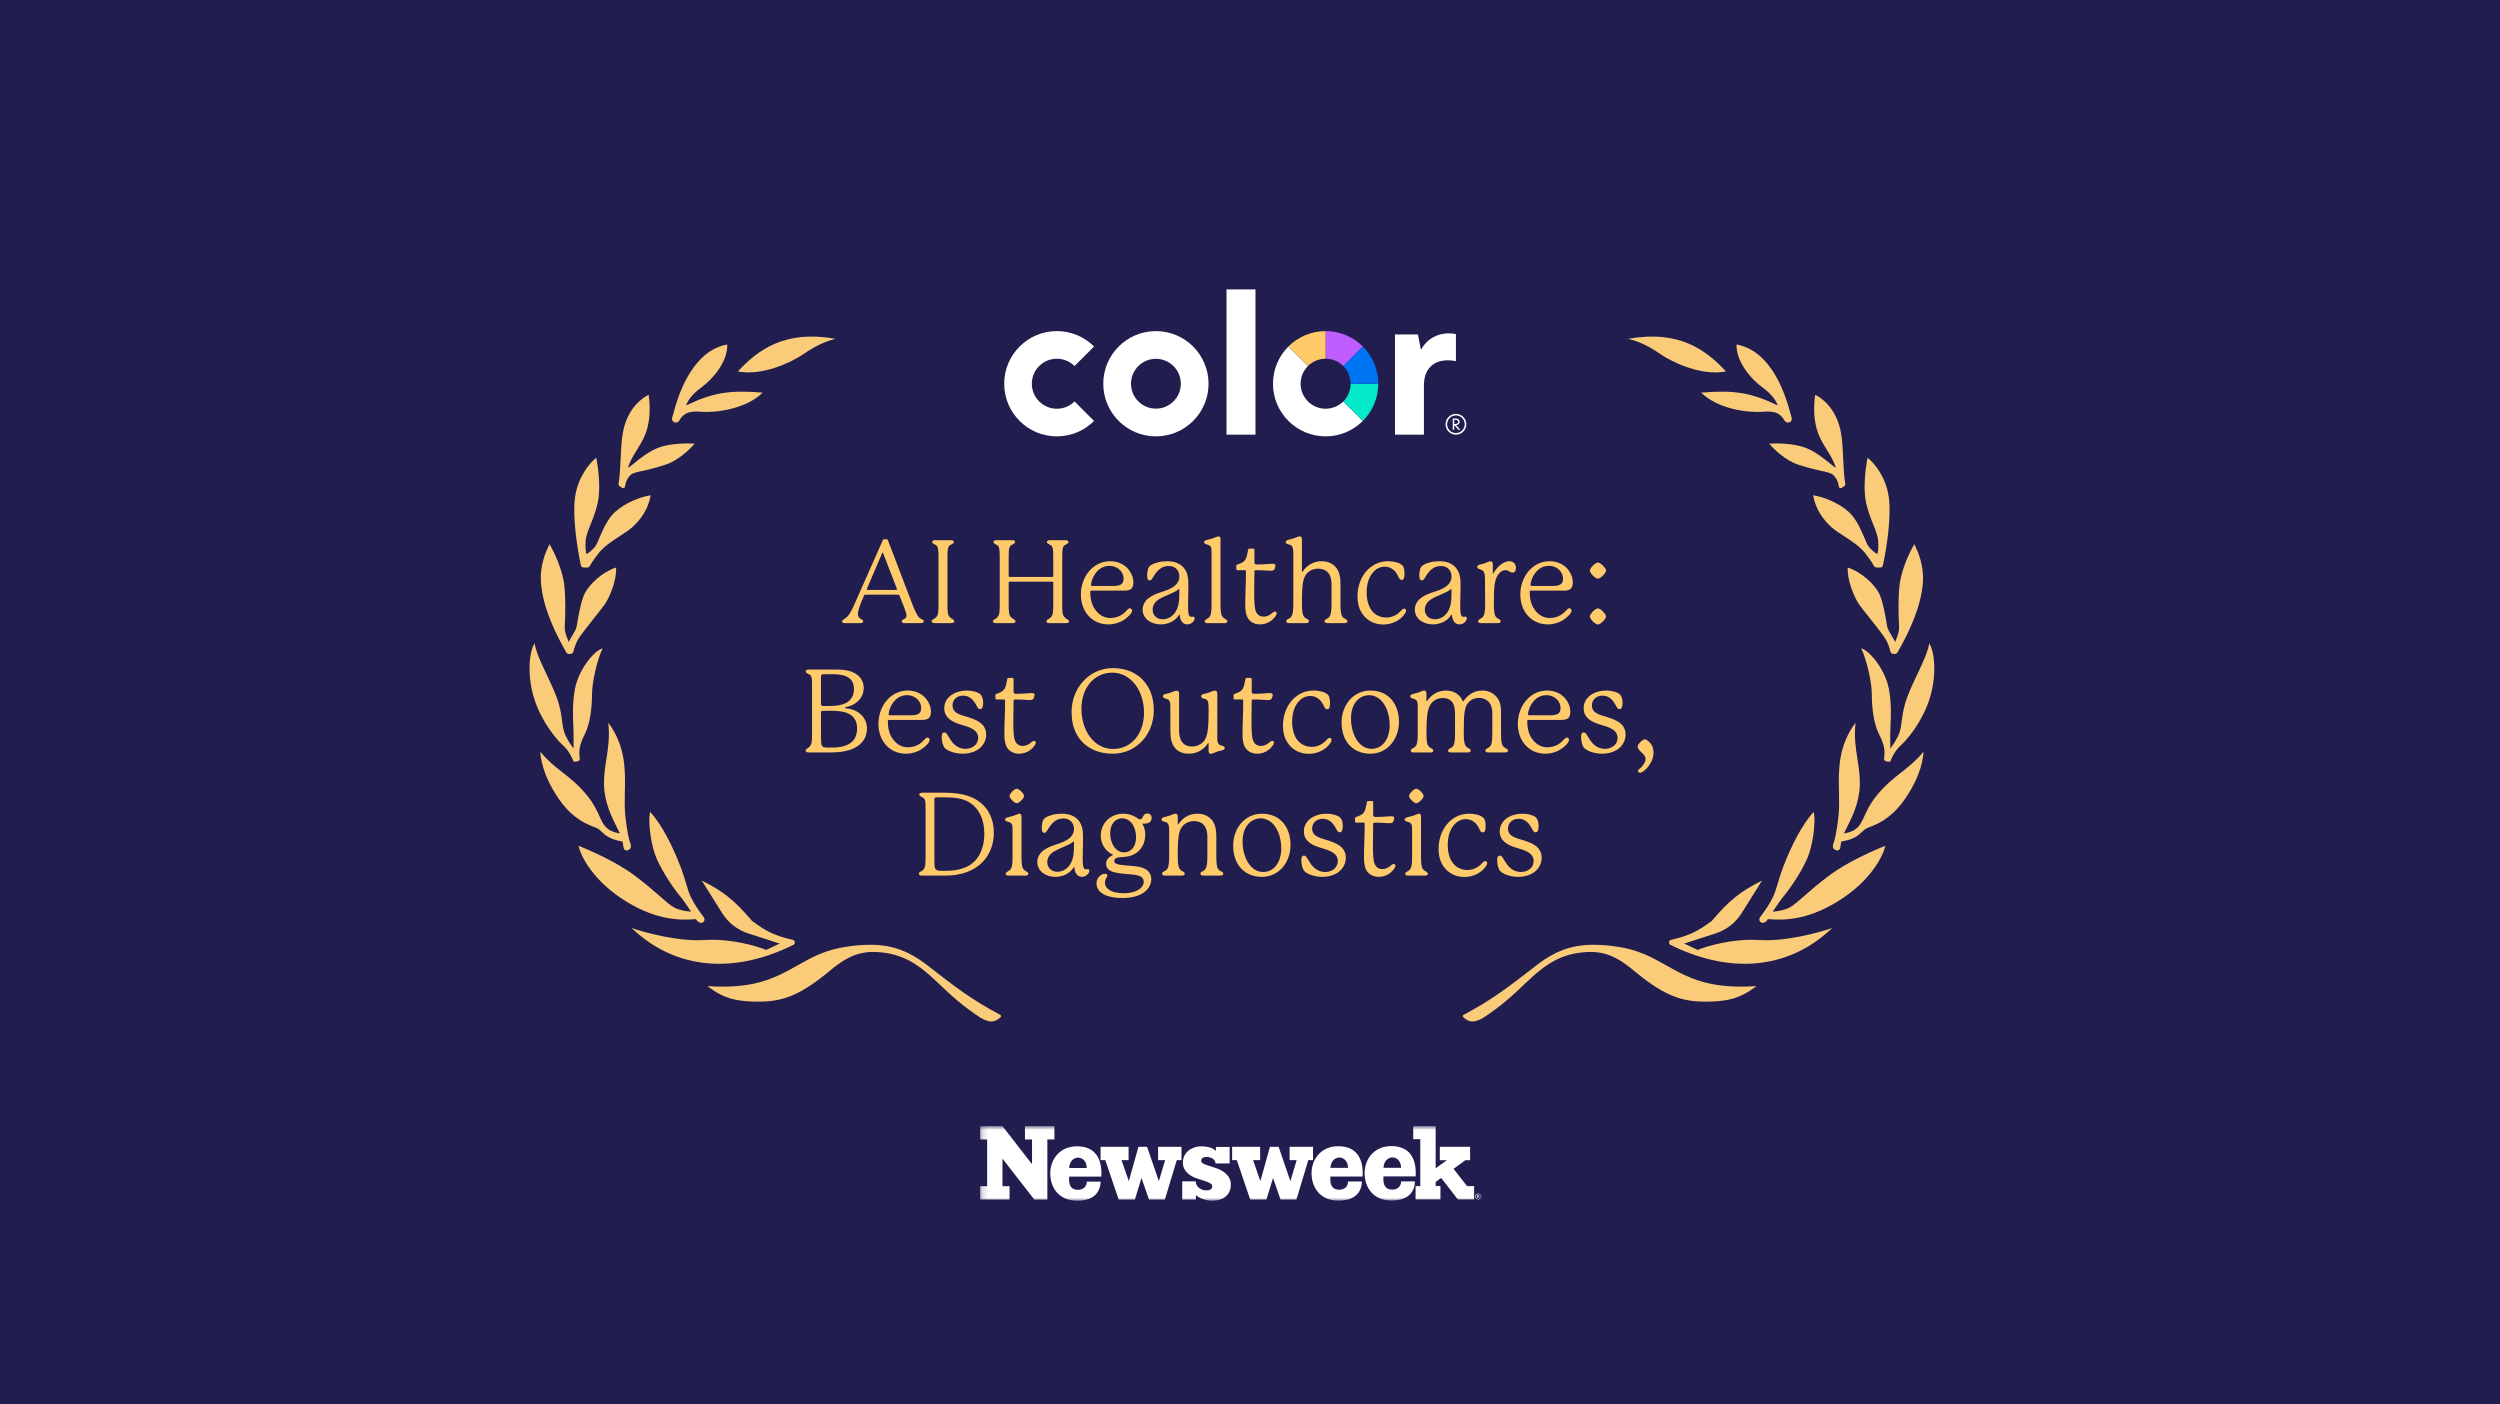
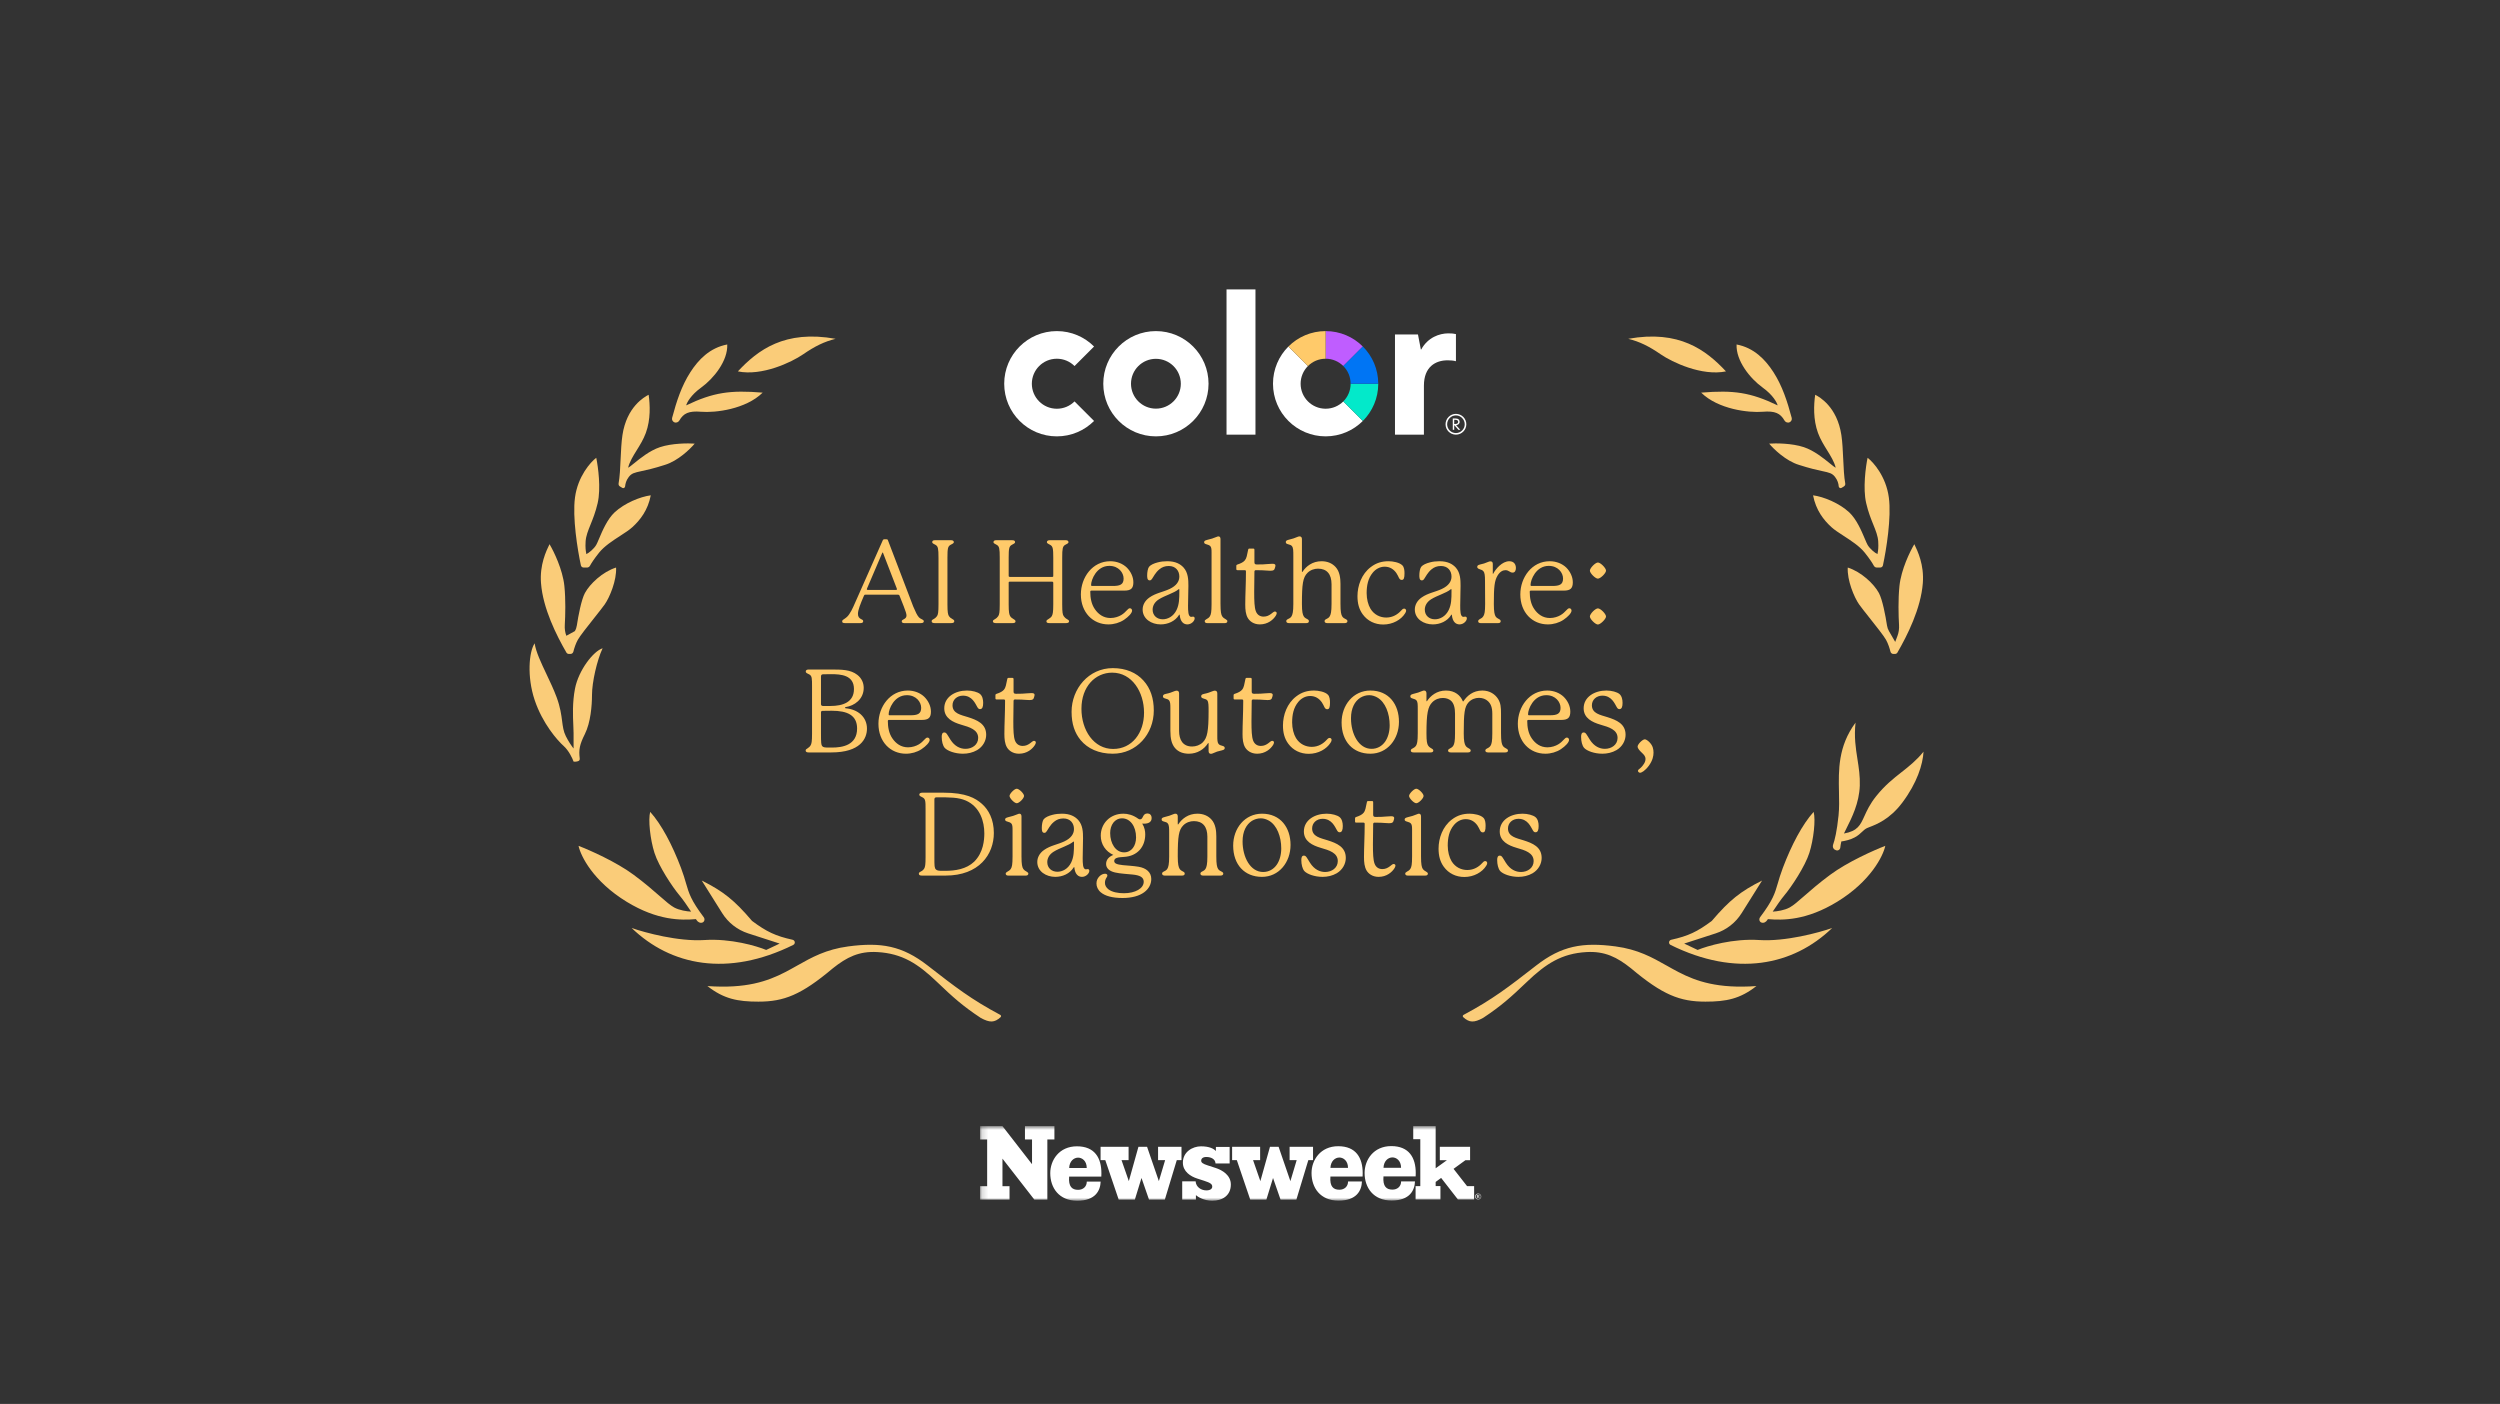
<svg xmlns="http://www.w3.org/2000/svg" width="406" height="228" viewBox="0 0 406 228" fill="none">
  <rect x="0" y="0" width="406" height="228" fill="#333333" stroke="none" />
-   <rect width="406" height="227.996" fill="#211D4F" />
  <path d="M280.296 60.313C277.076 56.863 272.705 53.528 264.425 55.023C266.265 55.483 267.762 56.21 269.715 57.553C271.555 58.818 276.386 61.118 280.296 60.313Z" fill="#FACC79" />
  <path d="M286.276 62.958C284.206 61.463 281.906 58.588 282.021 55.943C284.836 56.474 286.68 58.381 288.001 60.428C289.449 62.673 290.263 65.196 290.972 67.857C291.05 68.149 290.903 68.454 290.627 68.576C290.319 68.714 289.962 68.575 289.794 68.282C289.132 67.13 288.287 66.701 286.276 66.869C283.976 67.06 279.025 66.473 276.271 63.764C281.555 63.327 284.293 63.725 288.691 65.834C288.576 65.374 287.932 64.154 286.276 62.958Z" fill="#FACC79" />
  <path d="M299.04 79.244L299.447 78.999C299.617 78.898 299.702 78.7 299.666 78.505C299.468 77.413 299.403 75.984 299.337 74.529C299.275 73.177 299.212 71.804 299.041 70.664C298.351 66.064 295.476 64.454 294.786 64.109C294.556 65.719 294.441 68.134 295.246 70.319C295.627 71.353 296.189 72.258 296.723 73.12C297.318 74.079 297.879 74.985 298.121 75.954C297.942 75.882 297.606 75.609 297.156 75.243C296.162 74.435 294.609 73.173 292.946 72.619C291.014 71.975 288.384 71.967 287.311 72.044C288.039 72.925 290.025 74.85 292.141 75.494C293.943 76.078 295.126 76.333 295.953 76.51C297.078 76.752 297.542 76.852 298.006 77.449C298.431 77.995 298.583 78.555 298.608 78.986C298.622 79.188 298.867 79.347 299.04 79.244Z" fill="#FACC79" />
  <path d="M306.747 80.784C307.185 84.028 306.335 89.269 305.79 91.812C305.745 92.023 305.559 92.169 305.344 92.169H304.778C304.58 92.169 304.401 92.044 304.307 91.869C304.098 91.477 303.651 90.772 302.836 89.754C301.99 88.696 300.625 87.811 299.403 87.02C298.633 86.521 297.92 86.059 297.431 85.614C296.166 84.464 294.901 82.854 294.441 80.439C296.166 80.669 298.696 81.704 300.306 83.199C301.499 84.306 302.313 86.234 302.842 87.486C303.027 87.925 303.177 88.281 303.296 88.489C303.664 89.133 304.523 89.831 304.907 89.984C304.907 89.938 304.919 89.873 304.936 89.782C304.989 89.498 305.091 88.957 305.022 87.914C304.962 87.026 304.629 86.199 304.225 85.198C303.844 84.254 303.401 83.155 303.066 81.704C302.514 79.312 302.99 75.8 303.296 74.344C304.255 75.072 306.287 77.38 306.747 80.784Z" fill="#FACC79" />
  <path d="M310.887 88.374C311.423 89.486 312.497 91.709 312.267 94.7C311.948 98.839 309.746 103.197 308.144 105.972C308.062 106.114 307.911 106.2 307.747 106.2H307.475C307.253 106.2 307.063 106.041 307.01 105.825C306.883 105.312 306.642 104.54 306.287 103.9C305.94 103.276 304.717 101.735 303.624 100.356C302.902 99.446 302.237 98.607 301.916 98.15C301.111 96.999 299.961 94.24 300.076 92.169C302.261 92.859 304.331 94.814 305.137 96.309C305.714 97.381 306.211 100.01 306.446 101.565C306.495 101.892 306.602 102.207 306.767 102.493L307.782 104.245L308.154 103.253C308.363 102.695 308.44 102.097 308.404 101.502C308.311 99.947 308.248 97.317 308.472 95.159C308.748 92.491 310.197 89.524 310.887 88.374Z" fill="#FACC79" />
-   <path d="M308.587 121.15C307.759 121.886 307.168 123.144 306.977 123.68C306.824 123.711 306.492 123.722 306.177 123.586C306.023 123.52 305.957 123.347 305.978 123.18C306.156 121.744 306.004 120.929 305.137 119.195C304.216 117.355 303.986 114.599 303.986 112.87C303.986 110.8 303.181 107.235 302.261 105.28C303.756 105.74 306.172 108.845 306.747 111.835C307.186 114.119 307.088 116.269 307.018 117.823C306.996 118.304 306.977 118.727 306.977 119.08V121.558C307.314 121.132 307.791 120.441 308.242 119.54C308.621 118.781 308.72 118.021 308.838 117.105C308.971 116.079 309.129 114.855 309.737 113.215C310.193 111.984 310.793 110.717 311.373 109.493L311.373 109.492L311.374 109.492L311.374 109.492C312.257 107.628 313.094 105.863 313.302 104.475C314.222 105.855 314.567 109.88 313.302 113.675C312.037 117.47 309.622 120.23 308.587 121.15Z" fill="#FACC79" />
  <path d="M298.861 137.659C298.895 137.36 298.949 137.014 299.033 136.652C299.571 136.581 300.511 136.383 301.226 135.986C301.779 135.679 302.102 135.372 302.389 135.099C302.638 134.862 302.86 134.651 303.181 134.491C303.291 134.436 303.45 134.375 303.649 134.299C304.705 133.897 306.9 133.06 308.932 130.351C311.347 127.131 312.267 124.14 312.382 122.07C311.222 123.506 310.036 124.438 308.811 125.4C307.484 126.443 306.112 127.522 304.677 129.316C303.672 130.571 303.185 131.644 302.784 132.529C302.113 134.01 301.68 134.963 299.458 135.362C299.574 135.102 299.729 134.796 299.904 134.448C300.704 132.859 301.941 130.404 302.031 127.591C302.082 126.028 301.867 124.665 301.649 123.278C301.369 121.499 301.083 119.681 301.341 117.355C298.491 121.211 298.574 125.068 298.65 128.612C298.679 129.93 298.706 131.205 298.581 132.421C298.317 134.998 297.958 136.464 297.691 137.185C297.587 137.465 297.691 137.841 297.958 137.974L298.146 138.068C298.451 138.221 298.822 137.998 298.861 137.659Z" fill="#FACC79" />
  <path d="M287.886 148.05C288.531 147.071 289.248 146.036 289.77 145.416C290.932 144.036 293.14 140.701 293.837 138.516C294.534 136.331 294.883 133.111 294.534 131.846C292.675 133.916 290.932 137.251 289.538 140.931C289.143 141.973 288.916 142.756 288.717 143.444C288.239 145.093 287.922 146.188 285.836 148.962C285.623 149.245 285.707 149.683 286.035 149.814C286.412 149.964 286.795 149.752 287.011 149.409C287.041 149.362 287.071 149.314 287.102 149.265C289.556 149.469 293.348 149.504 298.351 146.451C303.779 143.139 305.827 139.014 306.172 137.366C304.37 138.056 300.053 139.965 297.201 142.081C295.361 143.447 294.011 144.628 292.961 145.547C291.978 146.408 291.258 147.037 290.646 147.371C289.792 147.837 288.604 148.008 287.886 148.05Z" fill="#FACC79" />
  <path d="M297.546 150.706C291.191 156.834 281.925 158.707 271.295 153.452C271.063 153.338 270.978 153.048 271.111 152.827C271.174 152.721 271.28 152.647 271.4 152.62C274.162 152.008 275.635 151.318 277.996 149.556C280.876 146.172 282.669 144.751 286.161 143.001L282.842 148.295C281.866 149.853 280.372 151.016 278.623 151.582L273.51 153.236L275.696 154.271C277.267 153.62 281.469 152.385 285.701 152.661C289.933 152.937 295.361 151.473 297.546 150.706Z" fill="#FACC79" />
  <path d="M237.676 164.82C242.398 162.305 245.037 160.253 249.332 156.912L249.475 156.801C253.615 153.581 257.053 152.993 262.355 153.696C266.001 154.18 268.317 155.487 270.655 156.806C271.29 157.164 271.926 157.522 272.59 157.866C275.502 159.37 278.962 160.581 285.241 160.137C282.587 162.224 280.329 162.667 276.961 162.667C272.82 162.667 270.005 161.574 264.885 157.261C262.621 155.454 260.637 154.445 257.64 154.616C253.615 154.846 251.057 156.503 247.98 159.447C245.335 161.977 243.789 163.366 240.849 165.312C239.379 166.111 238.626 166.097 237.624 165.183C237.51 165.078 237.539 164.893 237.676 164.82Z" fill="#FACC79" />
  <path d="M119.831 60.313C123.051 56.863 127.421 53.528 135.701 55.023C133.861 55.483 132.365 56.21 130.411 57.553C128.571 58.818 123.741 61.118 119.831 60.313Z" fill="#FACC79" />
  <path d="M113.85 62.958C115.92 61.463 118.22 58.588 118.105 55.943C115.291 56.474 113.446 58.381 112.125 60.428C110.678 62.673 109.863 65.196 109.154 67.857C109.076 68.149 109.223 68.454 109.499 68.576C109.808 68.714 110.164 68.575 110.332 68.282C110.994 67.13 111.839 66.701 113.85 66.869C116.15 67.06 121.101 66.473 123.856 63.764C118.571 63.327 115.833 63.725 111.435 65.834C111.55 65.374 112.194 64.154 113.85 62.958Z" fill="#FACC79" />
  <path d="M101.086 79.244L100.679 78.999C100.509 78.898 100.425 78.7 100.46 78.505C100.658 77.413 100.723 75.984 100.789 74.529C100.851 73.177 100.914 71.804 101.085 70.664C101.775 66.064 104.65 64.454 105.34 64.109C105.57 65.719 105.685 68.134 104.88 70.319C104.499 71.353 103.938 72.258 103.403 73.12C102.809 74.079 102.247 74.985 102.005 75.954C102.184 75.882 102.52 75.609 102.97 75.243C103.964 74.435 105.518 73.173 107.18 72.619C109.112 71.975 111.742 71.967 112.815 72.044C112.087 72.925 110.101 74.85 107.985 75.494C106.183 76.078 105 76.333 104.173 76.51C103.048 76.752 102.584 76.852 102.12 77.449C101.699 77.99 101.55 78.56 101.519 78.986C101.504 79.188 101.259 79.347 101.086 79.244Z" fill="#FACC79" />
  <path d="M93.38 80.784C92.941 84.028 93.791 89.269 94.336 91.812C94.381 92.023 94.567 92.169 94.782 92.169H95.348C95.546 92.169 95.726 92.044 95.819 91.869C96.028 91.477 96.476 90.772 97.29 89.754C98.136 88.696 99.502 87.811 100.723 87.02C101.493 86.521 102.206 86.059 102.695 85.614C103.96 84.464 105.225 82.854 105.685 80.439C103.96 80.669 101.43 81.704 99.82 83.199C98.627 84.306 97.814 86.234 97.285 87.486C97.099 87.925 96.949 88.281 96.83 88.489C96.462 89.133 95.603 89.831 95.22 89.984C95.22 89.938 95.207 89.873 95.19 89.782C95.137 89.498 95.035 88.957 95.105 87.914C95.164 87.026 95.498 86.199 95.901 85.198C96.282 84.254 96.725 83.155 97.06 81.704C97.612 79.312 97.136 75.8 96.83 74.344C95.871 75.072 93.84 77.38 93.38 80.784Z" fill="#FACC79" />
-   <path d="M89.24 88.374C88.703 89.486 87.629 91.709 87.859 94.7C88.178 98.839 90.38 103.197 91.982 105.972C92.064 106.114 92.215 106.2 92.379 106.2H92.651C92.873 106.2 93.063 106.041 93.117 105.825C93.243 105.312 93.484 104.54 93.84 103.9C94.186 103.276 95.409 101.735 96.502 100.356C97.224 99.446 97.89 98.607 98.21 98.15C99.015 96.999 100.165 94.24 100.05 92.169C97.865 92.859 95.795 94.814 94.99 96.309C94.413 97.381 93.916 100.01 93.681 101.565C93.631 101.892 93.525 102.207 93.359 102.493L92.345 104.245L91.973 103.253C91.763 102.695 91.687 102.097 91.722 101.502C91.815 99.947 91.878 97.317 91.655 95.159C91.379 92.491 89.93 89.524 89.24 88.374Z" fill="#FACC79" />
+   <path d="M89.24 88.374C88.703 89.486 87.629 91.709 87.859 94.7C88.178 98.839 90.38 103.197 91.982 105.972C92.064 106.114 92.215 106.2 92.379 106.2H92.651C92.873 106.2 93.063 106.041 93.117 105.825C93.243 105.312 93.484 104.54 93.84 103.9C94.186 103.276 95.409 101.735 96.502 100.356C97.224 99.446 97.89 98.607 98.21 98.15C99.015 96.999 100.165 94.24 100.05 92.169C97.865 92.859 95.795 94.814 94.99 96.309C94.413 97.381 93.916 100.01 93.681 101.565C93.631 101.892 93.525 102.207 93.359 102.493L91.973 103.253C91.763 102.695 91.687 102.097 91.722 101.502C91.815 99.947 91.878 97.317 91.655 95.159C91.379 92.491 89.93 89.524 89.24 88.374Z" fill="#FACC79" />
  <path d="M91.54 121.15C92.368 121.886 92.958 123.144 93.15 123.68C93.302 123.711 93.634 123.722 93.949 123.586C94.103 123.52 94.169 123.347 94.148 123.18C93.971 121.744 94.123 120.929 94.99 119.195C95.91 117.355 96.14 114.599 96.14 112.87C96.14 110.8 96.945 107.235 97.865 105.28C96.37 105.74 93.955 108.845 93.38 111.835C92.94 114.119 93.038 116.269 93.109 117.823C93.13 118.304 93.15 118.727 93.15 119.08V121.558C92.812 121.132 92.335 120.441 91.885 119.54C91.505 118.781 91.407 118.021 91.288 117.105C91.155 116.079 90.997 114.855 90.39 113.215C89.934 111.984 89.333 110.717 88.753 109.493L88.753 109.492C87.869 107.628 87.033 105.863 86.824 104.475C85.904 105.855 85.559 109.88 86.824 113.675C88.09 117.47 90.505 120.23 91.54 121.15Z" fill="#FACC79" />
-   <path d="M101.266 137.659C101.231 137.36 101.177 137.014 101.094 136.652C100.555 136.581 99.616 136.383 98.9 135.986C98.347 135.679 98.024 135.372 97.737 135.099C97.488 134.862 97.266 134.651 96.945 134.491C96.835 134.436 96.677 134.375 96.477 134.299C95.421 133.897 93.226 133.06 91.195 130.351C88.779 127.131 87.859 124.14 87.745 122.07C88.904 123.506 90.09 124.438 91.315 125.4C92.642 126.443 94.015 127.522 95.45 129.316C96.454 130.571 96.941 131.644 97.342 132.529C98.014 134.01 98.446 134.963 100.669 135.362C100.552 135.102 100.398 134.796 100.222 134.448C99.422 132.859 98.186 130.404 98.095 127.591C98.044 126.028 98.259 124.665 98.477 123.278C98.757 121.499 99.043 119.681 98.785 117.355C101.635 121.211 101.552 125.068 101.476 128.612C101.448 129.93 101.42 131.205 101.545 132.421C101.809 134.998 102.169 136.464 102.435 137.185C102.539 137.465 102.436 137.841 102.168 137.974L101.981 138.068C101.675 138.221 101.305 137.998 101.266 137.659Z" fill="#FACC79" />
  <path d="M112.24 148.05C111.595 147.071 110.878 146.036 110.356 145.416C109.194 144.036 106.986 140.701 106.289 138.516C105.592 136.331 105.243 133.111 105.592 131.846C107.451 133.916 109.194 137.251 110.588 140.931C110.983 141.973 111.21 142.756 111.409 143.444C111.887 145.093 112.205 146.188 114.291 148.962C114.503 149.245 114.42 149.683 114.091 149.814C113.714 149.964 113.331 149.752 113.115 149.409C113.097 149.379 113.078 149.35 113.059 149.32L113.025 149.265C110.571 149.469 106.779 149.504 101.775 146.451C96.347 143.139 94.3 139.014 93.955 137.366C95.756 138.056 100.073 139.965 102.925 142.081C104.765 143.447 106.116 144.628 107.165 145.547C108.149 146.408 108.868 147.037 109.48 147.371C110.334 147.837 111.522 148.008 112.24 148.05Z" fill="#FACC79" />
  <path d="M102.58 150.706C108.935 156.834 118.201 158.707 128.831 153.452C129.063 153.338 129.148 153.048 129.015 152.827C128.952 152.721 128.847 152.647 128.726 152.62C125.964 152.008 124.492 151.318 122.131 149.556C119.25 146.172 117.457 144.751 113.965 143.001L117.284 148.295C118.26 149.853 119.754 151.016 121.503 151.582L126.616 153.236L124.431 154.271C122.859 153.62 118.658 152.385 114.425 152.661C110.193 152.937 104.765 151.473 102.58 150.706Z" fill="#FACC79" />
  <path d="M162.45 164.82C157.728 162.305 155.09 160.253 150.794 156.912L150.652 156.801C146.511 153.581 143.074 152.993 137.771 153.696C134.125 154.18 131.809 155.487 129.471 156.806C128.837 157.164 128.201 157.522 127.536 157.866C124.625 159.37 121.165 160.581 114.885 160.137C117.539 162.224 119.797 162.667 123.166 162.667C127.306 162.667 130.121 161.574 135.241 157.261C137.505 155.454 139.489 154.445 142.486 154.616C146.511 154.846 149.07 156.503 152.147 159.447C154.792 161.977 156.337 163.366 159.277 165.312C160.747 166.111 161.501 166.097 162.502 165.183C162.616 165.078 162.587 164.893 162.45 164.82Z" fill="#FACC79" />
  <path d="M215.282 66.376C213.039 66.376 211.221 64.558 211.221 62.316C211.221 61.195 211.676 60.179 212.41 59.444L209.238 56.272C207.691 57.819 206.734 59.955 206.734 62.316C206.734 67.037 210.561 70.864 215.282 70.864C217.642 70.864 219.778 69.907 221.326 68.36L218.154 65.188C217.42 65.922 216.404 66.376 215.282 66.376Z" fill="white" />
  <path d="M223.829 62.317H219.343C219.343 63.438 218.889 64.454 218.154 65.189L221.326 68.362C222.874 66.814 223.83 64.678 223.83 62.317H223.829Z" fill="#03E9CA" />
  <path d="M218.153 59.446L221.325 56.274C219.778 54.726 217.642 53.77 215.281 53.77V58.255C216.402 58.255 217.417 58.71 218.153 59.444V59.446Z" fill="#BF5DFF" />
  <path d="M219.342 62.316H223.827C223.827 59.955 222.871 57.819 221.323 56.272L218.151 59.444C218.886 60.178 219.34 61.193 219.34 62.316H219.342Z" fill="#0075F4" />
  <path d="M215.281 58.256V53.77C212.921 53.77 210.784 54.727 209.237 56.275L212.409 59.447C213.143 58.712 214.159 58.258 215.281 58.258V58.256Z" fill="#FFCA6A" />
  <path d="M187.72 53.77C182.999 53.77 179.172 57.597 179.172 62.318C179.172 67.039 182.999 70.866 187.72 70.866C192.441 70.866 196.268 67.039 196.268 62.318C196.268 57.597 192.441 53.77 187.72 53.77ZM187.72 66.364C185.487 66.364 183.674 64.552 183.674 62.318C183.674 60.084 185.487 58.272 187.72 58.272C189.954 58.272 191.766 60.084 191.766 62.318C191.766 64.552 189.954 66.364 187.72 66.364Z" fill="white" />
  <path d="M199.188 47H203.888V70.588H199.188V47Z" fill="white" />
  <path d="M226.545 54.314H230.277L230.746 56.752H230.805C231.892 54.783 233.772 54.138 235.211 54.138C235.71 54.138 236.092 54.167 236.444 54.255V58.662C236.004 58.544 235.533 58.515 235.093 58.515C233.125 58.515 231.244 59.573 231.244 62.627V70.588H226.545V54.314Z" fill="white" />
  <path d="M177.675 68.362L174.503 65.19C173.769 65.924 172.753 66.379 171.631 66.379C169.388 66.379 167.571 64.561 167.571 62.318C167.571 61.197 168.025 60.182 168.759 59.446C169.493 58.712 170.509 58.257 171.631 58.257C172.753 58.257 173.767 58.712 174.503 59.446L177.675 56.274C176.128 54.726 173.992 53.77 171.631 53.77C169.271 53.77 167.135 54.726 165.587 56.274C164.04 57.819 163.083 59.957 163.083 62.318C163.083 67.039 166.91 70.866 171.631 70.866C173.992 70.866 176.128 69.909 177.675 68.362Z" fill="white" />
  <path d="M236.439 67.212C237.383 67.212 238.132 67.983 238.132 68.903C238.132 69.818 237.383 70.589 236.439 70.589C235.495 70.589 234.755 69.818 234.755 68.903C234.755 67.983 235.495 67.212 236.439 67.212ZM236.439 70.33C237.24 70.33 237.871 69.678 237.871 68.903C237.871 68.127 237.24 67.462 236.439 67.462C235.638 67.462 235.016 68.127 235.016 68.903C235.016 69.678 235.638 70.33 236.439 70.33ZM237.048 68.508C237.048 68.846 236.752 69.025 236.47 69.047L237.153 69.8H236.844L236.195 69.06H236.165V69.8H235.93V67.957H236.374C236.826 67.957 237.048 68.202 237.048 68.508ZM236.165 68.854H236.326C236.631 68.854 236.805 68.736 236.805 68.508C236.805 68.276 236.622 68.18 236.317 68.18H236.165V68.854Z" fill="white" />
  <path d="M140.916 95.802H145.518C145.631 95.802 145.669 95.745 145.669 95.688C145.669 95.67 145.669 95.651 145.631 95.556L143.424 89.842C143.387 89.748 143.387 89.729 143.349 89.729C143.311 89.729 143.292 89.748 143.255 89.842L140.803 95.575C140.784 95.613 140.765 95.651 140.765 95.688C140.765 95.764 140.822 95.802 140.916 95.802ZM149.761 100.592C149.912 100.667 150.025 100.743 150.025 100.912C150.025 101.082 149.874 101.195 149.535 101.195H146.857C146.555 101.195 146.442 101.063 146.442 100.912C146.442 100.743 146.574 100.667 146.725 100.592C146.989 100.46 147.215 100.309 147.215 99.969C147.215 99.724 147.102 99.309 146.763 98.461L146.084 96.745C146.046 96.631 145.97 96.575 145.782 96.575H140.539C140.407 96.575 140.35 96.631 140.313 96.726C139.728 98.084 139.332 99.064 139.332 99.687C139.332 100.139 139.483 100.384 139.935 100.592C140.105 100.667 140.181 100.743 140.181 100.894C140.181 101.101 140.011 101.195 139.709 101.195H137.276C136.918 101.195 136.767 101.12 136.767 100.931C136.767 100.705 136.937 100.63 137.144 100.498C137.484 100.271 137.691 100.083 137.918 99.743C138.163 99.385 138.389 98.97 138.596 98.498C139.068 97.442 143.274 87.975 143.368 87.73C143.406 87.635 143.481 87.579 143.575 87.579H143.971C144.103 87.579 144.16 87.617 144.198 87.73C144.273 87.956 148.12 98.046 148.309 98.498C148.705 99.422 148.931 99.913 149.233 100.252C149.422 100.441 149.648 100.535 149.761 100.592ZM154.675 100.535C154.826 100.611 154.976 100.705 154.976 100.894C154.976 101.12 154.769 101.195 154.448 101.195H151.827C151.506 101.195 151.299 101.12 151.299 100.894C151.299 100.705 151.431 100.63 151.62 100.535C151.846 100.422 152.034 100.252 152.166 100.064C152.336 99.8 152.412 99.479 152.412 98.159V90.578C152.412 89.069 152.336 88.748 151.959 88.503C151.657 88.314 151.393 88.277 151.393 88.032C151.393 87.805 151.563 87.73 151.865 87.73H154.411C154.694 87.73 154.901 87.805 154.901 88.032C154.901 88.277 154.618 88.314 154.335 88.503C153.939 88.748 153.864 89.069 153.864 90.578V98.159C153.864 99.479 153.958 99.8 154.109 100.064C154.241 100.252 154.392 100.384 154.675 100.535ZM173.295 100.554C173.446 100.648 173.616 100.724 173.616 100.894C173.616 101.12 173.408 101.195 173.088 101.195H170.466C170.146 101.195 169.938 101.139 169.938 100.912C169.938 100.724 170.07 100.648 170.24 100.554C170.466 100.422 170.693 100.252 170.806 100.064C170.957 99.8 171.051 99.479 171.051 98.159C171.051 94.783 171.051 94.651 171.051 94.651C171.051 94.538 170.994 94.463 170.844 94.463H163.998C163.847 94.463 163.809 94.519 163.809 94.632C163.809 94.632 163.809 94.764 163.809 98.159C163.809 99.479 163.903 99.8 164.054 100.064C164.167 100.252 164.375 100.422 164.62 100.554C164.752 100.63 164.922 100.724 164.922 100.912C164.922 101.139 164.714 101.195 164.394 101.195H161.772C161.452 101.195 161.244 101.12 161.244 100.894C161.244 100.724 161.414 100.648 161.565 100.554C161.81 100.422 161.98 100.252 162.112 100.064C162.281 99.8 162.357 99.479 162.357 98.159V90.559C162.357 89.069 162.281 88.748 161.904 88.503C161.621 88.314 161.339 88.277 161.339 88.032C161.357 87.805 161.527 87.73 161.81 87.73H164.356C164.658 87.73 164.846 87.805 164.846 88.032C164.846 88.277 164.563 88.314 164.281 88.503C163.885 88.748 163.809 89.069 163.809 90.559C163.809 93.369 163.809 93.501 163.809 93.501C163.809 93.652 163.866 93.689 164.035 93.689H170.881C171.013 93.689 171.051 93.652 171.051 93.52C171.051 93.52 171.051 93.406 171.051 90.559C171.051 89.069 170.976 88.748 170.58 88.503C170.297 88.314 170.014 88.277 170.014 88.032C170.033 87.805 170.221 87.73 170.504 87.73H173.05C173.333 87.73 173.503 87.805 173.522 88.032C173.522 88.277 173.239 88.314 172.956 88.503C172.579 88.748 172.503 89.069 172.503 90.559V98.159C172.503 99.479 172.579 99.8 172.748 100.064C172.88 100.252 173.05 100.422 173.295 100.554ZM177.193 94.991C177.193 95.123 177.25 95.16 177.363 95.16C177.363 95.16 177.382 95.16 180.738 95.16C181.889 95.16 182.474 94.934 182.474 93.953C182.474 93.01 181.663 91.898 180.154 91.898C178.06 91.898 177.193 94.18 177.193 94.991ZM183.492 98.781C183.699 98.781 183.85 98.951 183.85 99.159C183.85 99.555 183.284 100.158 182.53 100.667C181.813 101.139 180.908 101.403 180.003 101.403C177.476 101.403 175.533 99.46 175.533 96.537C175.533 93.765 177.419 91.143 180.305 91.143C181.38 91.143 182.342 91.539 183.002 92.181C183.605 92.784 184.058 93.652 184.058 94.557C184.058 95.519 183.699 95.915 182.606 95.915C177.344 95.915 177.268 95.915 177.268 95.915C177.136 95.915 177.061 95.952 177.061 96.103C177.061 97.065 177.231 98.102 177.796 98.913C178.362 99.743 179.192 100.366 180.342 100.366C181.04 100.366 181.663 100.139 182.077 99.894C182.907 99.404 183.134 98.781 183.492 98.781ZM191.524 96.028V95.745C191.524 95.707 191.505 95.67 191.467 95.67C191.449 95.67 191.43 95.67 191.392 95.707C190.638 96.33 189.223 96.688 188.205 97.329C187.488 97.782 187.186 98.404 187.186 99.008C187.186 99.969 187.903 100.573 188.827 100.573C189.638 100.573 190.562 100.12 191.071 99.064C191.505 98.159 191.524 97.216 191.524 96.028ZM193.749 100.139C193.995 100.139 194.013 100.347 194.013 100.422C194.013 100.856 193.467 101.403 192.825 101.403C192.26 101.403 191.694 101.026 191.581 99.875C191.581 99.837 191.581 99.8 191.543 99.8C191.524 99.8 191.505 99.819 191.467 99.875C190.845 100.894 189.657 101.403 188.488 101.403C186.998 101.403 185.565 100.516 185.565 98.989C185.565 98.253 185.942 97.537 186.677 97.027C187.696 96.311 188.846 96.16 189.94 95.651C191.071 95.123 191.524 94.406 191.524 93.633C191.524 92.709 190.939 91.917 189.808 91.917C189.186 91.917 188.714 92.105 188.299 92.445C187.62 92.992 187.337 93.671 187.111 93.972C187.017 94.123 186.904 94.255 186.715 94.255C186.3 94.255 186.3 93.765 186.3 93.425C186.3 92.954 186.394 92.332 186.602 92.049C186.866 91.728 187.413 91.483 188.016 91.332C188.488 91.2 189.053 91.143 189.563 91.143C190.902 91.143 191.694 91.596 192.222 92.181C192.957 93.01 192.995 94.142 192.995 95.104C192.995 96.122 192.939 97.235 192.939 98.348C192.939 99.196 192.939 100.177 193.467 100.177C193.542 100.177 193.674 100.139 193.749 100.139ZM199.04 100.554C199.266 100.686 199.323 100.762 199.323 100.875C199.323 101.12 199.134 101.195 198.889 101.195H196.079C195.834 101.195 195.645 101.12 195.645 100.875C195.645 100.762 195.72 100.667 195.928 100.554C196.098 100.46 196.343 100.328 196.475 100.101C196.663 99.819 196.758 99.404 196.758 98.084V89.748C196.758 89.22 196.739 88.918 196.569 88.71C196.437 88.56 196.211 88.465 195.984 88.409C195.683 88.333 195.551 88.239 195.551 88.069C195.551 87.9 195.607 87.786 196.06 87.673C196.701 87.522 197.003 87.428 197.55 87.202C197.682 87.145 197.776 87.108 197.87 87.108C198.116 87.108 198.21 87.296 198.21 87.56V98.084C198.21 99.404 198.323 99.837 198.493 100.101C198.644 100.328 198.87 100.46 199.04 100.554ZM207.038 99.309C207.283 99.309 207.34 99.498 207.34 99.573C207.34 99.705 207.264 99.856 207.189 99.988C206.793 100.63 205.906 101.403 204.605 101.403C203.587 101.403 202.946 100.875 202.644 100.366C202.304 99.781 202.229 99.026 202.229 98.197C202.229 96.612 202.342 94.821 202.342 92.803C202.342 92.671 202.285 92.596 202.153 92.596C201.701 92.596 200.984 92.596 200.984 92.596C200.833 92.596 200.777 92.539 200.777 92.407V91.879C200.777 91.784 200.814 91.728 200.928 91.69C201.569 91.483 201.927 91.275 202.153 91.011C202.455 90.653 202.512 90.181 202.7 89.276C202.719 89.163 202.776 89.088 202.908 89.088H203.53C203.662 89.088 203.719 89.163 203.719 89.276C203.719 89.276 203.719 91.011 203.719 91.294C203.719 91.577 203.813 91.671 204.134 91.671C204.398 91.671 204.662 91.671 205.133 91.653C205.624 91.634 206.208 91.558 206.604 91.558C206.868 91.558 207.132 91.577 207.132 91.86C207.132 91.973 207.095 92.03 207.076 92.143C206.981 92.596 206.793 92.69 206.284 92.69C205.944 92.69 205.492 92.633 204.982 92.614C204.567 92.596 204.303 92.596 203.945 92.596C203.794 92.596 203.719 92.69 203.719 92.841C203.7 93.161 203.681 94.859 203.681 96.141C203.681 97.593 203.719 98.649 203.945 99.253C204.19 99.913 204.699 100.139 205.209 100.139C206.246 100.139 206.699 99.309 207.038 99.309ZM218.524 100.535C218.731 100.63 218.826 100.743 218.826 100.875C218.826 101.12 218.599 101.195 218.354 101.195H215.563C215.318 101.195 215.111 101.12 215.111 100.875C215.111 100.743 215.186 100.63 215.393 100.535C215.563 100.46 215.808 100.328 215.94 100.101C216.11 99.819 216.242 99.385 216.242 98.084V94.877C216.242 93.256 215.488 92.35 214.054 92.35C213.451 92.35 212.81 92.558 212.338 93.029C211.584 93.784 211.433 94.821 211.433 98.084C211.433 99.385 211.565 99.819 211.735 100.101C211.867 100.328 212.131 100.46 212.282 100.535C212.489 100.63 212.565 100.743 212.565 100.875C212.565 101.12 212.376 101.195 212.112 101.195H209.34C209.113 101.195 208.887 101.12 208.887 100.875C208.887 100.743 208.962 100.63 209.17 100.535C209.34 100.46 209.604 100.328 209.736 100.101C209.905 99.819 210.037 99.385 210.037 98.084V90.351C210.037 89.427 210.037 88.975 209.811 88.692C209.679 88.522 209.49 88.465 209.208 88.39C209 88.333 208.812 88.277 208.812 88.05C208.812 87.862 208.887 87.749 209.283 87.654C209.868 87.522 210.301 87.371 210.735 87.183C210.867 87.126 210.961 87.108 211.056 87.108C211.32 87.108 211.433 87.296 211.433 87.541V92.803C211.433 92.841 211.433 92.897 211.471 92.897C211.508 92.897 211.527 92.859 211.565 92.803C212.112 91.992 213.111 91.143 214.62 91.143C215.601 91.143 216.374 91.502 216.902 92.086C217.581 92.822 217.694 93.916 217.694 94.84V98.084C217.694 99.385 217.807 99.819 217.977 100.101C218.109 100.328 218.354 100.46 218.524 100.535ZM228.186 99.611C227.544 100.648 226.187 101.422 224.64 101.422C223.301 101.422 222.094 100.856 221.302 99.762C220.699 98.932 220.453 97.97 220.453 96.82C220.453 95.123 221.113 93.218 222.622 92.086C223.509 91.407 224.433 91.143 225.508 91.143C226.187 91.143 227.28 91.332 227.752 91.822C228.035 92.105 228.091 92.652 228.091 93.105C228.091 93.878 227.978 94.18 227.639 94.18C227.186 94.18 227.167 93.633 226.771 93.067C226.337 92.445 225.715 92.03 224.866 92.03C224.056 92.03 223.377 92.463 222.943 92.992C222.17 93.916 221.943 95.085 221.943 96.33C221.943 97.291 222.188 98.234 222.566 98.857C223.169 99.856 224.169 100.29 225.131 100.29C226.205 100.29 227.016 99.743 227.526 99.177C227.695 98.989 227.827 98.838 228.035 98.838C228.242 98.838 228.355 99.008 228.355 99.177C228.355 99.309 228.28 99.46 228.186 99.611ZM235.725 96.028V95.745C235.725 95.707 235.707 95.67 235.669 95.67C235.65 95.67 235.631 95.67 235.593 95.707C234.839 96.33 233.425 96.688 232.406 97.329C231.69 97.782 231.388 98.404 231.388 99.008C231.388 99.969 232.104 100.573 233.029 100.573C233.839 100.573 234.764 100.12 235.273 99.064C235.707 98.159 235.725 97.216 235.725 96.028ZM237.951 100.139C238.196 100.139 238.215 100.347 238.215 100.422C238.215 100.856 237.668 101.403 237.027 101.403C236.461 101.403 235.895 101.026 235.782 99.875C235.782 99.837 235.782 99.8 235.744 99.8C235.725 99.8 235.707 99.819 235.669 99.875C235.046 100.894 233.858 101.403 232.689 101.403C231.199 101.403 229.766 100.516 229.766 98.989C229.766 98.253 230.143 97.537 230.879 97.027C231.897 96.311 233.047 96.16 234.141 95.651C235.273 95.123 235.725 94.406 235.725 93.633C235.725 92.709 235.141 91.917 234.009 91.917C233.387 91.917 232.915 92.105 232.5 92.445C231.822 92.992 231.539 93.671 231.312 93.972C231.218 94.123 231.105 94.255 230.916 94.255C230.501 94.255 230.501 93.765 230.501 93.425C230.501 92.954 230.596 92.332 230.803 92.049C231.067 91.728 231.614 91.483 232.218 91.332C232.689 91.2 233.255 91.143 233.764 91.143C235.103 91.143 235.895 91.596 236.423 92.181C237.159 93.01 237.196 94.142 237.196 95.104C237.196 96.122 237.14 97.235 237.14 98.348C237.14 99.196 237.14 100.177 237.668 100.177C237.743 100.177 237.875 100.139 237.951 100.139ZM245.108 91.143C245.937 91.143 246.183 91.747 246.183 92.237C246.183 92.614 246.051 92.992 245.655 92.992C245.183 92.992 245.051 92.596 244.485 92.596C244.089 92.596 243.618 92.803 243.222 93.444C242.694 94.312 242.599 95.311 242.599 98.102C242.599 99.404 242.731 99.837 242.882 100.101C243.014 100.328 243.297 100.46 243.429 100.535C243.655 100.648 243.712 100.762 243.712 100.894C243.712 101.12 243.523 101.195 243.278 101.195H240.487C240.261 101.195 240.053 101.12 240.053 100.894C240.053 100.762 240.129 100.648 240.336 100.535C240.525 100.441 240.77 100.309 240.921 100.026C241.072 99.743 241.185 99.404 241.185 98.102C241.185 96.745 241.166 94.538 241.166 94.368C241.166 93.463 241.109 92.992 240.902 92.765C240.732 92.577 240.581 92.539 240.317 92.445C240.148 92.388 239.902 92.294 239.902 92.086C239.902 91.879 239.978 91.766 240.374 91.671C240.902 91.558 241.128 91.483 241.619 91.275C241.826 91.181 241.939 91.162 242.052 91.162C242.335 91.162 242.43 91.332 242.43 91.615C242.43 91.615 242.43 93.067 242.43 93.142C242.43 93.18 242.448 93.199 242.467 93.199C242.486 93.199 242.505 93.161 242.524 93.124C242.882 92.426 243.938 91.143 245.108 91.143ZM248.56 94.991C248.56 95.123 248.616 95.16 248.729 95.16C248.729 95.16 248.748 95.16 252.105 95.16C253.256 95.16 253.84 94.934 253.84 93.953C253.84 93.01 253.029 91.898 251.521 91.898C249.427 91.898 248.56 94.18 248.56 94.991ZM254.859 98.781C255.066 98.781 255.217 98.951 255.217 99.159C255.217 99.555 254.651 100.158 253.897 100.667C253.18 101.139 252.275 101.403 251.37 101.403C248.843 101.403 246.9 99.46 246.9 96.537C246.9 93.765 248.786 91.143 251.672 91.143C252.746 91.143 253.708 91.539 254.368 92.181C254.972 92.784 255.424 93.652 255.424 94.557C255.424 95.519 255.066 95.915 253.972 95.915C248.711 95.915 248.635 95.915 248.635 95.915C248.503 95.915 248.428 95.952 248.428 96.103C248.428 97.065 248.597 98.102 249.163 98.913C249.729 99.743 250.559 100.366 251.709 100.366C252.407 100.366 253.029 100.139 253.444 99.894C254.274 99.404 254.5 98.781 254.859 98.781ZM258.197 92.671C258.197 92.256 259.083 91.351 259.498 91.351C259.932 91.351 260.818 92.256 260.818 92.671C260.818 93.086 259.913 93.972 259.498 93.972C259.083 93.972 258.197 93.086 258.197 92.671ZM258.197 100.12C258.197 99.687 259.083 98.8 259.498 98.8C259.932 98.8 260.818 99.705 260.818 100.12C260.818 100.516 259.913 101.422 259.498 101.422C259.083 101.422 258.197 100.535 258.197 100.12ZM140.795 118.329C140.795 119.951 139.72 122.195 135.005 122.195H131.328C131.026 122.195 130.837 122.12 130.837 121.875C130.837 121.705 130.969 121.648 131.139 121.535C131.347 121.403 131.535 121.233 131.629 121.064C131.799 120.781 131.875 120.46 131.875 119.14V111.559C131.875 110.125 131.875 109.786 131.422 109.522C131.139 109.371 130.856 109.314 130.856 109.05C130.856 108.843 131.026 108.73 131.309 108.73H134.986C136.665 108.73 138.117 108.73 139.23 109.597C139.965 110.163 140.267 110.955 140.267 111.71C140.267 113.595 138.702 114.614 137.382 114.821C137.287 114.84 137.231 114.859 137.231 114.935C137.231 114.991 137.287 115.029 137.363 115.029C139.305 115.199 140.795 116.424 140.795 118.329ZM139.192 118.31C139.192 116.16 137.627 115.425 135.081 115.425C134.515 115.425 133.666 115.444 133.572 115.444C133.402 115.444 133.327 115.557 133.327 115.689C133.327 115.689 133.327 115.821 133.327 119.102C133.327 120.705 133.365 120.951 133.515 121.158C133.685 121.384 133.987 121.403 134.59 121.403H135.137C136.759 121.403 139.192 121.045 139.192 118.31ZM133.327 114.35C133.327 114.557 133.459 114.652 133.666 114.652H134.836C136.91 114.652 138.683 114.029 138.683 111.898C138.683 109.616 136.533 109.484 134.968 109.484C134.722 109.484 133.93 109.503 133.704 109.503C133.421 109.503 133.327 109.616 133.327 109.899C133.327 109.899 133.327 110.22 133.327 114.35ZM144.318 115.991C144.318 116.123 144.375 116.16 144.488 116.16C144.488 116.16 144.507 116.16 147.864 116.16C149.014 116.16 149.599 115.934 149.599 114.953C149.599 114.01 148.788 112.898 147.279 112.898C145.186 112.898 144.318 115.18 144.318 115.991ZM150.617 119.781C150.825 119.781 150.976 119.951 150.976 120.159C150.976 120.555 150.41 121.158 149.655 121.667C148.939 122.139 148.033 122.403 147.128 122.403C144.601 122.403 142.659 120.46 142.659 117.537C142.659 114.765 144.544 112.143 147.43 112.143C148.505 112.143 149.467 112.539 150.127 113.181C150.73 113.784 151.183 114.652 151.183 115.557C151.183 116.519 150.825 116.915 149.731 116.915C144.469 116.915 144.394 116.915 144.394 116.915C144.262 116.915 144.186 116.952 144.186 117.103C144.186 118.065 144.356 119.102 144.922 119.913C145.487 120.743 146.317 121.366 147.468 121.366C148.165 121.366 148.788 121.139 149.203 120.894C150.033 120.404 150.259 119.781 150.617 119.781ZM153.349 118.952C153.707 118.952 153.802 119.253 154.349 120.121C155.046 121.215 155.952 121.611 156.8 121.611C157.875 121.611 158.856 120.951 158.856 119.838C158.856 118.499 157.46 118.084 156.084 117.688C154.745 117.292 153.349 116.632 153.349 115.029C153.349 113.181 155.122 112.143 157.045 112.143C157.913 112.143 158.762 112.389 159.139 112.69C159.535 113.011 159.667 113.577 159.667 114.142C159.667 114.784 159.535 115.161 159.158 115.161C158.969 115.161 158.856 115.067 158.724 114.84C158.384 114.274 157.894 112.973 156.385 112.973C155.423 112.973 154.688 113.633 154.688 114.538C154.688 115.877 156.065 116.104 157.196 116.462C158.686 116.934 160.157 117.537 160.157 119.329C160.157 120.253 159.667 121.233 158.686 121.818C157.969 122.233 157.159 122.403 156.385 122.403C155.084 122.403 153.877 121.95 153.424 121.46C153.104 121.083 152.934 120.385 152.934 119.668C152.934 119.291 153.01 118.952 153.349 118.952ZM167.92 120.309C168.165 120.309 168.222 120.498 168.222 120.573C168.222 120.705 168.146 120.856 168.071 120.988C167.675 121.63 166.788 122.403 165.487 122.403C164.469 122.403 163.827 121.875 163.526 121.366C163.186 120.781 163.111 120.026 163.111 119.197C163.111 117.613 163.224 115.821 163.224 113.803C163.224 113.671 163.167 113.595 163.035 113.595C162.583 113.595 161.866 113.595 161.866 113.595C161.715 113.595 161.659 113.539 161.659 113.407V112.879C161.659 112.785 161.696 112.728 161.809 112.69C162.451 112.483 162.809 112.275 163.035 112.011C163.337 111.653 163.394 111.182 163.582 110.276C163.601 110.163 163.658 110.088 163.79 110.088H164.412C164.544 110.088 164.601 110.163 164.601 110.276C164.601 110.276 164.601 112.011 164.601 112.294C164.601 112.577 164.695 112.671 165.015 112.671C165.28 112.671 165.544 112.671 166.015 112.653C166.505 112.634 167.09 112.558 167.486 112.558C167.75 112.558 168.014 112.577 168.014 112.86C168.014 112.973 167.976 113.03 167.958 113.143C167.863 113.595 167.675 113.69 167.165 113.69C166.826 113.69 166.373 113.633 165.864 113.614C165.449 113.595 165.185 113.595 164.827 113.595C164.676 113.595 164.601 113.69 164.601 113.841C164.582 114.161 164.563 115.859 164.563 117.141C164.563 118.593 164.601 119.649 164.827 120.253C165.072 120.913 165.581 121.139 166.09 121.139C167.128 121.139 167.58 120.309 167.92 120.309ZM180.624 109.239C177.871 109.239 175.627 111.502 175.627 115.104C175.627 118.593 177.626 121.63 180.775 121.63C183.868 121.63 185.792 119.008 185.792 115.745C185.792 112.37 183.83 109.239 180.624 109.239ZM187.376 115.387C187.376 119.216 184.566 122.403 180.719 122.403C178.418 122.403 176.645 121.573 175.495 120.196C174.533 119.027 174.024 117.575 174.024 115.595C174.024 111.86 176.796 108.503 180.719 108.503C182.869 108.503 184.566 109.258 185.697 110.521C186.848 111.785 187.376 113.426 187.376 115.387ZM198.896 121.46C198.896 121.63 198.84 121.762 198.443 121.856C197.746 122.007 197.501 122.101 197.048 122.308C196.897 122.384 196.746 122.422 196.652 122.422C196.369 122.422 196.275 122.214 196.275 121.95C196.275 121.95 196.275 120.781 196.275 120.724C196.275 120.687 196.256 120.668 196.237 120.668C196.218 120.668 196.199 120.668 196.162 120.724C195.558 121.667 194.464 122.403 193.087 122.403C192.145 122.403 191.352 122.12 190.805 121.46C190.259 120.8 190.07 119.932 190.07 118.687V115.029C190.07 114.35 190.051 113.992 189.863 113.746C189.731 113.577 189.523 113.52 189.259 113.445C189.052 113.388 188.863 113.313 188.863 113.105C188.863 112.917 188.938 112.766 189.316 112.69C189.957 112.558 190.24 112.445 190.749 112.238C190.9 112.181 191.032 112.162 191.107 112.162C191.39 112.162 191.484 112.37 191.484 112.615C191.484 112.615 191.484 117.839 191.484 118.706C191.484 120.121 192.069 121.233 193.597 121.233C194.219 121.233 194.879 121.007 195.332 120.555C196.067 119.819 196.275 118.725 196.275 115.5C196.275 114.595 196.275 114.029 196.067 113.746C195.935 113.577 195.728 113.52 195.464 113.445C195.275 113.388 195.068 113.313 195.068 113.086C195.068 112.898 195.162 112.766 195.52 112.69C196.162 112.558 196.482 112.426 196.954 112.238C197.104 112.181 197.199 112.162 197.293 112.162C197.576 112.162 197.689 112.351 197.689 112.615V119.536C197.689 120.215 197.708 120.573 197.897 120.819C198.029 120.988 198.274 121.064 198.5 121.12C198.708 121.177 198.896 121.252 198.896 121.46ZM206.596 120.309C206.841 120.309 206.898 120.498 206.898 120.573C206.898 120.705 206.822 120.856 206.747 120.988C206.351 121.63 205.464 122.403 204.163 122.403C203.145 122.403 202.504 121.875 202.202 121.366C201.862 120.781 201.787 120.026 201.787 119.197C201.787 117.613 201.9 115.821 201.9 113.803C201.9 113.671 201.843 113.595 201.711 113.595C201.259 113.595 200.542 113.595 200.542 113.595C200.391 113.595 200.335 113.539 200.335 113.407V112.879C200.335 112.785 200.372 112.728 200.486 112.69C201.127 112.483 201.485 112.275 201.711 112.011C202.013 111.653 202.07 111.182 202.258 110.276C202.277 110.163 202.334 110.088 202.466 110.088H203.088C203.22 110.088 203.277 110.163 203.277 110.276C203.277 110.276 203.277 112.011 203.277 112.294C203.277 112.577 203.371 112.671 203.692 112.671C203.956 112.671 204.22 112.671 204.691 112.653C205.182 112.634 205.766 112.558 206.162 112.558C206.426 112.558 206.69 112.577 206.69 112.86C206.69 112.973 206.653 113.03 206.634 113.143C206.539 113.595 206.351 113.69 205.842 113.69C205.502 113.69 205.05 113.633 204.54 113.614C204.125 113.595 203.861 113.595 203.503 113.595C203.352 113.595 203.277 113.69 203.277 113.841C203.258 114.161 203.239 115.859 203.239 117.141C203.239 118.593 203.277 119.649 203.503 120.253C203.748 120.913 204.257 121.139 204.767 121.139C205.804 121.139 206.257 120.309 206.596 120.309ZM216.086 120.611C215.444 121.648 214.086 122.422 212.54 122.422C211.201 122.422 209.994 121.856 209.202 120.762C208.598 119.932 208.353 118.97 208.353 117.82C208.353 116.123 209.013 114.218 210.522 113.086C211.408 112.407 212.333 112.143 213.408 112.143C214.086 112.143 215.18 112.332 215.652 112.822C215.935 113.105 215.991 113.652 215.991 114.105C215.991 114.878 215.878 115.18 215.539 115.18C215.086 115.18 215.067 114.633 214.671 114.067C214.237 113.445 213.615 113.03 212.766 113.03C211.955 113.03 211.276 113.463 210.843 113.992C210.069 114.916 209.843 116.085 209.843 117.33C209.843 118.291 210.088 119.234 210.466 119.857C211.069 120.856 212.069 121.29 213.03 121.29C214.105 121.29 214.916 120.743 215.426 120.177C215.595 119.989 215.727 119.838 215.935 119.838C216.142 119.838 216.255 120.008 216.255 120.177C216.255 120.309 216.18 120.46 216.086 120.611ZM225.682 117.782C225.682 115.915 225.003 114.01 223.645 113.256C223.268 113.049 222.835 112.898 222.363 112.898C221.835 112.898 221.345 113.049 220.911 113.313C220.006 113.897 219.402 115.01 219.402 116.651C219.402 119.216 220.666 121.611 222.74 121.611C223.683 121.611 224.438 121.158 224.947 120.441C225.418 119.762 225.682 118.82 225.682 117.782ZM222.552 112.143C225.569 112.143 227.191 114.406 227.191 117.216C227.191 120.045 225.305 122.403 222.552 122.403C219.723 122.403 217.875 120.423 217.875 117.33C217.875 114.501 219.779 112.143 222.552 112.143ZM244.595 121.554C244.784 121.648 244.897 121.743 244.897 121.894C244.897 122.12 244.689 122.195 244.444 122.195H241.672C241.427 122.195 241.219 122.12 241.219 121.894C241.219 121.762 241.295 121.648 241.502 121.554C241.634 121.498 241.936 121.328 242.068 121.101C242.238 120.819 242.351 120.404 242.351 119.084V115.915C242.351 114.878 242.106 114.293 241.634 113.86C241.295 113.539 240.786 113.331 240.182 113.331C239.579 113.331 238.956 113.558 238.504 114.048C237.825 114.784 237.712 115.84 237.712 119.084C237.712 120.404 237.844 120.819 238.013 121.101C238.145 121.328 238.39 121.46 238.56 121.554C238.768 121.667 238.843 121.762 238.843 121.894C238.843 122.12 238.636 122.195 238.39 122.195H235.618C235.373 122.195 235.166 122.12 235.166 121.894C235.166 121.762 235.241 121.667 235.467 121.554C235.656 121.46 235.882 121.328 236.014 121.101C236.184 120.819 236.297 120.404 236.297 119.084V115.915C236.297 114.953 236.109 114.18 235.599 113.765C235.298 113.52 234.864 113.35 234.317 113.35C233.713 113.35 233.091 113.558 232.601 114.048C231.884 114.784 231.658 115.84 231.658 119.084C231.658 120.404 231.752 120.819 231.941 121.101C232.091 121.328 232.356 121.479 232.488 121.554C232.695 121.667 232.77 121.762 232.77 121.894C232.77 122.12 232.563 122.195 232.337 122.195H229.564C229.319 122.195 229.112 122.12 229.112 121.894C229.112 121.762 229.187 121.648 229.395 121.554C229.564 121.479 229.81 121.328 229.96 121.101C230.13 120.837 230.243 120.404 230.243 119.084V115.199C230.243 114.406 230.243 113.992 230.036 113.746C229.904 113.595 229.696 113.52 229.432 113.445C229.244 113.388 229.036 113.331 229.036 113.105C229.036 112.935 229.093 112.785 229.508 112.69C230.111 112.558 230.526 112.407 230.96 112.219C231.092 112.162 231.186 112.143 231.281 112.143C231.545 112.143 231.658 112.351 231.658 112.596V113.841C231.658 113.878 231.677 113.897 231.695 113.897C231.714 113.897 231.733 113.878 231.771 113.822C232.318 113.011 233.317 112.143 234.826 112.143C236.316 112.143 237.183 112.973 237.542 113.841C237.561 113.897 237.58 113.916 237.598 113.916C237.636 113.916 237.655 113.897 237.693 113.841C238.24 113.03 239.201 112.143 240.729 112.143C241.955 112.143 242.822 112.766 243.294 113.52C243.709 114.199 243.765 114.84 243.765 115.877V119.084C243.765 120.404 243.879 120.819 244.048 121.101C244.18 121.328 244.425 121.46 244.595 121.554ZM248.155 115.991C248.155 116.123 248.211 116.16 248.324 116.16C248.324 116.16 248.343 116.16 251.7 116.16C252.851 116.16 253.435 115.934 253.435 114.953C253.435 114.01 252.624 112.898 251.115 112.898C249.022 112.898 248.155 115.18 248.155 115.991ZM254.454 119.781C254.661 119.781 254.812 119.951 254.812 120.159C254.812 120.555 254.246 121.158 253.492 121.667C252.775 122.139 251.87 122.403 250.965 122.403C248.437 122.403 246.495 120.46 246.495 117.537C246.495 114.765 248.381 112.143 251.266 112.143C252.341 112.143 253.303 112.539 253.963 113.181C254.567 113.784 255.019 114.652 255.019 115.557C255.019 116.519 254.661 116.915 253.567 116.915C248.305 116.915 248.23 116.915 248.23 116.915C248.098 116.915 248.023 116.952 248.023 117.103C248.023 118.065 248.192 119.102 248.758 119.913C249.324 120.743 250.154 121.366 251.304 121.366C252.002 121.366 252.624 121.139 253.039 120.894C253.869 120.404 254.095 119.781 254.454 119.781ZM257.185 118.952C257.544 118.952 257.638 119.253 258.185 120.121C258.883 121.215 259.788 121.611 260.637 121.611C261.712 121.611 262.692 120.951 262.692 119.838C262.692 118.499 261.297 118.084 259.92 117.688C258.581 117.292 257.185 116.632 257.185 115.029C257.185 113.181 258.958 112.143 260.882 112.143C261.749 112.143 262.598 112.389 262.975 112.69C263.371 113.011 263.503 113.577 263.503 114.142C263.503 114.784 263.371 115.161 262.994 115.161C262.805 115.161 262.692 115.067 262.56 114.84C262.221 114.274 261.73 112.973 260.222 112.973C259.26 112.973 258.524 113.633 258.524 114.538C258.524 115.877 259.901 116.104 261.033 116.462C262.522 116.934 263.994 117.537 263.994 119.329C263.994 120.253 263.503 121.233 262.522 121.818C261.806 122.233 260.995 122.403 260.222 122.403C258.92 122.403 257.713 121.95 257.261 121.46C256.94 121.083 256.77 120.385 256.77 119.668C256.77 119.291 256.846 118.952 257.185 118.952ZM267.89 120.555C268.437 121.12 268.531 121.705 268.531 122.233C268.531 122.761 268.399 123.478 267.796 124.326C267.173 125.175 266.589 125.496 266.344 125.496C266.212 125.496 266.004 125.364 266.004 125.194C266.004 125.118 266.042 125.043 266.098 124.986C266.249 124.836 266.589 124.666 266.966 124.062C267.136 123.798 267.23 123.534 267.23 123.27C267.23 122.818 266.966 122.554 266.626 122.233C266.325 121.95 265.948 121.573 265.948 121.233C265.948 120.875 266.74 120.064 267.117 120.064C267.305 120.064 267.626 120.272 267.89 120.555ZM158.214 139.932C159.704 138.442 159.854 136.424 159.854 135.331C159.854 133.445 159.194 131.049 156.856 130.012C155.63 129.484 154.347 129.484 152.141 129.484C151.877 129.484 151.745 129.56 151.745 129.824C151.745 130.069 151.745 139.272 151.745 139.272C151.745 140.63 151.745 140.969 152.009 141.215C152.198 141.403 152.594 141.422 152.99 141.422H153.48C155.121 141.422 156.931 141.158 158.214 139.932ZM159.458 130.54C160.552 131.502 161.401 133.067 161.401 135.274C161.401 138.763 159.006 142.195 153.555 142.195C152.594 142.195 149.727 142.195 149.727 142.195C149.406 142.195 149.218 142.12 149.218 141.875C149.218 141.686 149.406 141.611 149.538 141.535C149.802 141.422 149.991 141.215 150.066 141.101C150.255 140.781 150.312 140.441 150.312 139.14V131.559C150.312 130.069 150.312 129.748 149.802 129.484C149.614 129.371 149.293 129.296 149.293 129.05C149.293 128.843 149.482 128.73 149.802 128.73C149.802 128.73 151.877 128.73 153.178 128.73C156.931 128.73 158.421 129.635 159.458 130.54ZM166.305 129.258C166.305 129.654 165.513 130.446 165.117 130.446C164.74 130.446 163.948 129.635 163.948 129.258C163.948 128.9 164.74 128.089 165.117 128.089C165.513 128.089 166.305 128.881 166.305 129.258ZM166.72 141.554C166.946 141.686 167.003 141.762 167.003 141.875C167.003 142.12 166.814 142.195 166.569 142.195H163.759C163.514 142.195 163.325 142.12 163.325 141.875C163.325 141.762 163.401 141.667 163.608 141.554C163.778 141.46 164.023 141.328 164.155 141.101C164.344 140.819 164.438 140.404 164.438 139.084V134.784C164.438 134.256 164.419 133.954 164.249 133.746C164.117 133.595 163.891 133.501 163.665 133.445C163.363 133.369 163.231 133.275 163.231 133.105C163.231 132.935 163.288 132.822 163.74 132.709C164.381 132.558 164.683 132.464 165.23 132.238C165.362 132.181 165.456 132.143 165.551 132.143C165.796 132.143 165.89 132.332 165.89 132.596V139.084C165.89 140.404 166.003 140.837 166.173 141.101C166.324 141.328 166.55 141.46 166.72 141.554ZM174.414 137.028V136.745C174.414 136.707 174.396 136.67 174.358 136.67C174.339 136.67 174.32 136.67 174.282 136.707C173.528 137.33 172.114 137.688 171.095 138.329C170.379 138.782 170.077 139.404 170.077 140.008C170.077 140.969 170.793 141.573 171.718 141.573C172.529 141.573 173.453 141.12 173.962 140.064C174.396 139.159 174.414 138.216 174.414 137.028ZM176.64 141.139C176.885 141.139 176.904 141.347 176.904 141.422C176.904 141.856 176.357 142.403 175.716 142.403C175.15 142.403 174.584 142.026 174.471 140.875C174.471 140.837 174.471 140.8 174.433 140.8C174.414 140.8 174.396 140.819 174.358 140.875C173.736 141.894 172.547 142.403 171.378 142.403C169.888 142.403 168.455 141.516 168.455 139.989C168.455 139.253 168.832 138.537 169.568 138.027C170.586 137.311 171.736 137.16 172.83 136.651C173.962 136.123 174.414 135.406 174.414 134.633C174.414 133.709 173.83 132.917 172.698 132.917C172.076 132.917 171.604 133.105 171.19 133.445C170.511 133.992 170.228 134.67 170.001 134.972C169.907 135.123 169.794 135.255 169.605 135.255C169.19 135.255 169.19 134.765 169.19 134.425C169.19 133.954 169.285 133.331 169.492 133.049C169.756 132.728 170.303 132.483 170.907 132.332C171.378 132.2 171.944 132.143 172.453 132.143C173.792 132.143 174.584 132.596 175.112 133.181C175.848 134.01 175.885 135.142 175.885 136.104C175.885 137.122 175.829 138.235 175.829 139.348C175.829 140.196 175.829 141.177 176.357 141.177C176.432 141.177 176.564 141.139 176.64 141.139ZM182.234 132.898C181.008 132.898 180.291 133.992 180.291 135.293C180.291 136.971 181.177 138.423 182.554 138.423C183.761 138.423 184.497 137.367 184.497 135.991C184.497 134.161 183.516 132.898 182.234 132.898ZM184.912 140.762C186.137 140.969 186.967 141.648 186.967 142.742C186.967 144.402 185.421 145.835 182.309 145.835C180.668 145.835 179.48 145.515 178.763 144.911C178.292 144.515 178.066 143.987 178.066 143.478C178.066 143.006 178.235 142.629 178.556 142.308C178.801 142.063 179.141 141.894 179.461 141.894C179.688 141.894 179.838 142.007 179.838 142.176C179.838 142.327 179.763 142.403 179.669 142.572C179.574 142.723 179.442 142.987 179.442 143.383C179.442 143.761 179.631 144.138 180.027 144.44C180.612 144.873 181.517 145.062 182.535 145.062C184.346 145.062 185.741 144.289 185.741 143.195C185.741 142.44 185.081 142.139 183.931 142.026C183.12 141.931 181.932 141.894 181.064 141.686C180.102 141.46 179.631 140.951 179.631 140.309C179.631 139.63 180.065 139.14 180.8 138.838C179.574 138.273 178.763 137.141 178.763 135.708C178.763 133.765 180.253 132.143 182.441 132.143C183.158 132.143 184.006 132.351 184.836 132.954C184.949 133.03 185.044 133.067 185.138 133.067C185.704 133.067 185.496 132.106 186.345 132.106C186.722 132.106 187.024 132.351 187.024 132.86C187.024 133.445 186.59 133.765 185.779 133.765C185.685 133.765 185.609 133.765 185.496 133.746C185.892 134.369 185.987 135.01 185.987 135.5C185.987 137.537 184.704 139.027 182.573 139.159C182.252 139.178 181.988 139.197 181.875 139.216C181.498 139.253 180.951 139.366 180.951 139.819C180.951 140.215 181.328 140.385 182.347 140.498C183.044 140.573 184.025 140.611 184.912 140.762ZM198.359 141.535C198.567 141.63 198.661 141.743 198.661 141.875C198.661 142.12 198.435 142.195 198.19 142.195H195.398C195.153 142.195 194.946 142.12 194.946 141.875C194.946 141.743 195.021 141.63 195.229 141.535C195.398 141.46 195.644 141.328 195.776 141.101C195.945 140.819 196.077 140.385 196.077 139.084V135.877C196.077 134.256 195.323 133.35 193.89 133.35C193.286 133.35 192.645 133.558 192.174 134.029C191.419 134.784 191.268 135.821 191.268 139.084C191.268 140.385 191.4 140.819 191.57 141.101C191.702 141.328 191.966 141.46 192.117 141.535C192.324 141.63 192.4 141.743 192.4 141.875C192.4 142.12 192.211 142.195 191.947 142.195H189.175C188.949 142.195 188.722 142.12 188.722 141.875C188.722 141.743 188.798 141.63 189.005 141.535C189.175 141.46 189.439 141.328 189.571 141.101C189.741 140.819 189.873 140.385 189.873 139.084V135.387C189.873 134.463 189.873 134.01 189.646 133.728C189.514 133.558 189.326 133.501 189.043 133.426C188.835 133.369 188.647 133.313 188.647 133.086C188.647 132.898 188.722 132.785 189.118 132.69C189.703 132.558 190.137 132.407 190.57 132.219C190.703 132.162 190.797 132.143 190.891 132.143C191.155 132.143 191.268 132.332 191.268 132.577V133.803C191.268 133.841 191.268 133.897 191.306 133.897C191.344 133.897 191.363 133.86 191.4 133.803C191.947 132.992 192.947 132.143 194.455 132.143C195.436 132.143 196.209 132.502 196.737 133.086C197.416 133.822 197.53 134.935 197.53 135.84V139.084C197.53 140.385 197.643 140.819 197.812 141.101C197.944 141.328 198.19 141.46 198.359 141.535ZM208.075 137.782C208.075 135.915 207.396 134.01 206.039 133.256C205.661 133.049 205.228 132.898 204.756 132.898C204.228 132.898 203.738 133.049 203.304 133.313C202.399 133.897 201.795 135.01 201.795 136.651C201.795 139.216 203.059 141.611 205.133 141.611C206.076 141.611 206.831 141.158 207.34 140.441C207.811 139.762 208.075 138.82 208.075 137.782ZM204.945 132.143C207.962 132.143 209.584 134.406 209.584 137.216C209.584 140.045 207.698 142.403 204.945 142.403C202.116 142.403 200.268 140.423 200.268 137.33C200.268 134.501 202.172 132.143 204.945 132.143ZM211.75 138.952C212.108 138.952 212.203 139.253 212.75 140.121C213.447 141.215 214.353 141.611 215.201 141.611C216.276 141.611 217.257 140.951 217.257 139.838C217.257 138.499 215.861 138.084 214.485 137.688C213.146 137.292 211.75 136.632 211.75 135.029C211.75 133.181 213.523 132.143 215.446 132.143C216.314 132.143 217.163 132.389 217.54 132.69C217.936 133.011 218.068 133.577 218.068 134.142C218.068 134.784 217.936 135.161 217.559 135.161C217.37 135.161 217.257 135.067 217.125 134.84C216.785 134.274 216.295 132.973 214.786 132.973C213.825 132.973 213.089 133.633 213.089 134.538C213.089 135.877 214.466 136.104 215.597 136.462C217.087 136.934 218.558 137.537 218.558 139.329C218.558 140.253 218.068 141.233 217.087 141.818C216.371 142.233 215.56 142.403 214.786 142.403C213.485 142.403 212.278 141.95 211.825 141.46C211.505 141.083 211.335 140.385 211.335 139.668C211.335 139.291 211.411 138.952 211.75 138.952ZM226.321 140.309C226.566 140.309 226.623 140.498 226.623 140.573C226.623 140.705 226.547 140.856 226.472 140.988C226.076 141.63 225.189 142.403 223.888 142.403C222.87 142.403 222.228 141.875 221.927 141.366C221.587 140.781 221.512 140.026 221.512 139.197C221.512 137.613 221.625 135.821 221.625 133.803C221.625 133.671 221.568 133.595 221.436 133.595C220.984 133.595 220.267 133.595 220.267 133.595C220.116 133.595 220.06 133.539 220.06 133.407V132.879C220.06 132.785 220.097 132.728 220.21 132.69C220.852 132.483 221.21 132.275 221.436 132.011C221.738 131.653 221.795 131.182 221.983 130.276C222.002 130.163 222.059 130.088 222.191 130.088H222.813C222.945 130.088 223.002 130.163 223.002 130.276C223.002 130.276 223.002 132.011 223.002 132.294C223.002 132.577 223.096 132.671 223.417 132.671C223.681 132.671 223.945 132.671 224.416 132.653C224.906 132.634 225.491 132.558 225.887 132.558C226.151 132.558 226.415 132.577 226.415 132.86C226.415 132.973 226.377 133.03 226.359 133.143C226.264 133.595 226.076 133.69 225.566 133.69C225.227 133.69 224.774 133.633 224.265 133.614C223.85 133.595 223.586 133.595 223.228 133.595C223.077 133.595 223.002 133.69 223.002 133.841C222.983 134.161 222.964 135.859 222.964 137.141C222.964 138.593 223.002 139.649 223.228 140.253C223.473 140.913 223.982 141.139 224.492 141.139C225.529 141.139 225.981 140.309 226.321 140.309ZM231.189 129.258C231.189 129.654 230.397 130.446 230.001 130.446C229.624 130.446 228.832 129.635 228.832 129.258C228.832 128.9 229.624 128.089 230.001 128.089C230.397 128.089 231.189 128.881 231.189 129.258ZM231.604 141.554C231.83 141.686 231.887 141.762 231.887 141.875C231.887 142.12 231.698 142.195 231.453 142.195H228.643C228.398 142.195 228.209 142.12 228.209 141.875C228.209 141.762 228.285 141.667 228.492 141.554C228.662 141.46 228.907 141.328 229.039 141.101C229.228 140.819 229.322 140.404 229.322 139.084V134.784C229.322 134.256 229.303 133.954 229.133 133.746C229.001 133.595 228.775 133.501 228.549 133.445C228.247 133.369 228.115 133.275 228.115 133.105C228.115 132.935 228.172 132.822 228.624 132.709C229.265 132.558 229.567 132.464 230.114 132.238C230.246 132.181 230.34 132.143 230.435 132.143C230.68 132.143 230.774 132.332 230.774 132.596V139.084C230.774 140.404 230.887 140.837 231.057 141.101C231.208 141.328 231.434 141.46 231.604 141.554ZM241.354 140.611C240.713 141.648 239.355 142.422 237.808 142.422C236.469 142.422 235.262 141.856 234.47 140.762C233.867 139.932 233.622 138.97 233.622 137.82C233.622 136.123 234.282 134.218 235.791 133.086C236.677 132.407 237.601 132.143 238.676 132.143C239.355 132.143 240.449 132.332 240.92 132.822C241.203 133.105 241.26 133.652 241.26 134.105C241.26 134.878 241.147 135.18 240.807 135.18C240.354 135.18 240.336 134.633 239.94 134.067C239.506 133.445 238.883 133.03 238.035 133.03C237.224 133.03 236.545 133.463 236.111 133.992C235.338 134.916 235.112 136.085 235.112 137.33C235.112 138.291 235.357 139.234 235.734 139.857C236.337 140.856 237.337 141.29 238.299 141.29C239.374 141.29 240.185 140.743 240.694 140.177C240.864 139.989 240.996 139.838 241.203 139.838C241.411 139.838 241.524 140.008 241.524 140.177C241.524 140.309 241.448 140.46 241.354 140.611ZM243.557 138.952C243.915 138.952 244.009 139.253 244.556 140.121C245.254 141.215 246.159 141.611 247.008 141.611C248.083 141.611 249.063 140.951 249.063 139.838C249.063 138.499 247.668 138.084 246.291 137.688C244.952 137.292 243.557 136.632 243.557 135.029C243.557 133.181 245.329 132.143 247.253 132.143C248.121 132.143 248.969 132.389 249.346 132.69C249.742 133.011 249.874 133.577 249.874 134.142C249.874 134.784 249.742 135.161 249.365 135.161C249.177 135.161 249.063 135.067 248.931 134.84C248.592 134.274 248.102 132.973 246.593 132.973C245.631 132.973 244.896 133.633 244.896 134.538C244.896 135.877 246.272 136.104 247.404 136.462C248.894 136.934 250.365 137.537 250.365 139.329C250.365 140.253 249.874 141.233 248.894 141.818C248.177 142.233 247.366 142.403 246.593 142.403C245.292 142.403 244.085 141.95 243.632 141.46C243.311 141.083 243.142 140.385 243.142 139.668C243.142 139.291 243.217 138.952 243.557 138.952Z" fill="#FFCA6A" />
  <mask id="mask0_2266_9423" style="mask-type:luminance" maskUnits="userSpaceOnUse" x="159" y="182" width="82" height="13">
    <path d="M240.566 182.876H159.164V195H240.566V182.876Z" fill="white" />
  </mask>
  <g mask="url(#mask0_2266_9423)">
    <path d="M171.237 185.05H170.09V194.81H167.973L162.8 188.161V192.635H163.948V194.81H159.164V192.635H160.311V185.05H159.164V182.876H162.796L167.601 189.065V185.05H166.453V182.876H171.237V185.05ZM178.869 190.541C178.869 190.716 178.869 190.891 178.854 191.081H173.628C173.493 192.729 174.117 193.229 175.085 193.229C175.893 193.229 176.493 192.712 176.493 191.891H178.746C178.697 193.335 177.917 195.001 174.942 195.001C171.967 195.001 170.562 192.89 170.562 190.526C170.562 188.415 172 186.161 174.894 186.161C177.787 186.161 178.869 188.05 178.869 190.541ZM191.874 188.405H191.109L189.172 194.811H186.597L185.379 191.302L184.301 194.811H181.674L179.499 188.405H178.734V186.236H183.283V188.405H182.136L183.321 191.816L184.883 186.236H186.282L188.199 191.815L189.218 188.405H188.07V186.236H191.875V188.405H191.874ZM195.072 188.494C195.072 188.796 195.315 189.002 196.171 189.272L197.4 189.669C198.531 190.034 199.889 190.859 199.889 192.366C199.889 194.144 198.531 195.001 196.866 195.001C195.541 195.001 194.493 194.365 194.218 194.081L194.215 194.811H191.991V191.843H194.167C194.232 192.812 195.104 193.319 195.913 193.319C196.559 193.319 196.867 193.05 196.867 192.717C196.867 192.32 196.624 192.098 195.525 191.749L194.442 191.4C193.343 191.051 192.098 190.258 192.098 188.814C192.098 187.052 193.682 186.164 195.04 186.164C196.397 186.164 197.118 186.547 197.457 186.928L197.465 186.262H199.693V188.944H197.401C197.368 188.213 196.641 187.893 195.914 187.893C195.349 187.893 195.073 188.147 195.073 188.496M213.237 188.407H212.471L210.533 194.813H207.959L206.74 191.304L205.662 194.813H203.036L200.861 188.407H200.096V186.238H204.646V188.407H203.498L204.683 191.818L206.244 186.238H207.644L209.56 191.817L210.58 188.407H209.432V186.238H213.237V188.407ZM221.302 190.525C221.302 190.699 221.302 190.874 221.286 191.064H216.06C215.925 192.713 216.55 193.212 217.517 193.212C218.325 193.212 218.925 192.695 218.925 191.874H221.178C221.13 193.318 220.349 194.984 217.374 194.984C214.4 194.984 212.994 192.874 212.994 190.509C212.994 188.399 214.432 186.145 217.326 186.145C220.22 186.145 221.302 188.034 221.302 190.525ZM229.918 190.506C229.918 190.681 229.918 190.855 229.902 191.046H224.676C224.541 192.694 225.165 193.194 226.133 193.194C226.941 193.194 227.541 192.677 227.541 191.856H229.793C229.745 193.3 228.964 194.966 225.99 194.966C223.016 194.966 221.61 192.855 221.61 190.491C221.61 188.38 223.048 186.126 225.942 186.126C228.835 186.126 229.918 188.015 229.918 190.506ZM239.396 194.797H236.767L234.041 191.294L233.151 191.944V192.622H233.928V194.796H229.892V192.63H230.657V185.01H229.51V182.876H233.151V189.729L234.974 188.42H233.827V186.236H238.743V188.42H237.978L236.057 189.82L238.25 192.626H239.397V194.793L239.396 194.797ZM240.568 194.322C240.568 194.411 240.544 194.493 240.5 194.57C240.455 194.646 240.393 194.707 240.316 194.751C240.237 194.796 240.154 194.817 240.064 194.817C239.975 194.817 239.891 194.796 239.813 194.751C239.735 194.707 239.673 194.646 239.628 194.57C239.584 194.493 239.56 194.411 239.56 194.322C239.56 194.233 239.583 194.151 239.628 194.075C239.673 193.997 239.734 193.937 239.813 193.893C239.891 193.849 239.975 193.827 240.064 193.827C240.154 193.827 240.238 193.849 240.316 193.893C240.393 193.937 240.455 193.997 240.5 194.075C240.544 194.151 240.568 194.233 240.568 194.322ZM240.351 194.604C240.431 194.526 240.47 194.431 240.47 194.322C240.47 194.213 240.43 194.118 240.351 194.04C240.272 193.962 240.177 193.923 240.064 193.923C239.952 193.923 239.856 193.962 239.776 194.04C239.697 194.118 239.658 194.213 239.658 194.322C239.658 194.431 239.697 194.526 239.776 194.604C239.856 194.681 239.952 194.721 240.064 194.721C240.177 194.721 240.272 194.682 240.351 194.604ZM240.137 194.354C240.159 194.361 240.173 194.371 240.183 194.379C240.196 194.39 240.21 194.409 240.226 194.432C240.226 194.434 240.256 194.486 240.313 194.586H240.155C240.103 194.485 240.069 194.424 240.051 194.405C240.033 194.385 240.016 194.376 239.999 194.376C239.995 194.376 239.99 194.376 239.982 194.378V194.586H239.855V194.057H240.088C240.156 194.057 240.197 194.07 240.228 194.097C240.259 194.124 240.273 194.161 240.273 194.205C240.273 194.241 240.262 194.271 240.238 194.297C240.215 194.323 240.187 194.342 240.137 194.354M240.121 194.262C240.137 194.25 240.145 194.234 240.145 194.215C240.145 194.195 240.137 194.18 240.122 194.167C240.106 194.155 240.081 194.149 240.044 194.149H239.981V194.28H240.039C240.078 194.28 240.104 194.274 240.121 194.261M224.68 189.648H227.533C227.533 188.443 226.735 187.963 226.137 187.963C225.449 187.963 224.727 188.522 224.68 189.648ZM173.633 189.685H176.487C176.487 188.48 175.687 188 175.09 188C174.401 188 173.68 188.559 173.632 189.685M216.062 189.667H218.917C218.917 188.462 218.117 187.981 217.52 187.981C216.832 187.981 216.11 188.539 216.062 189.667Z" fill="white" />
  </g>
</svg>